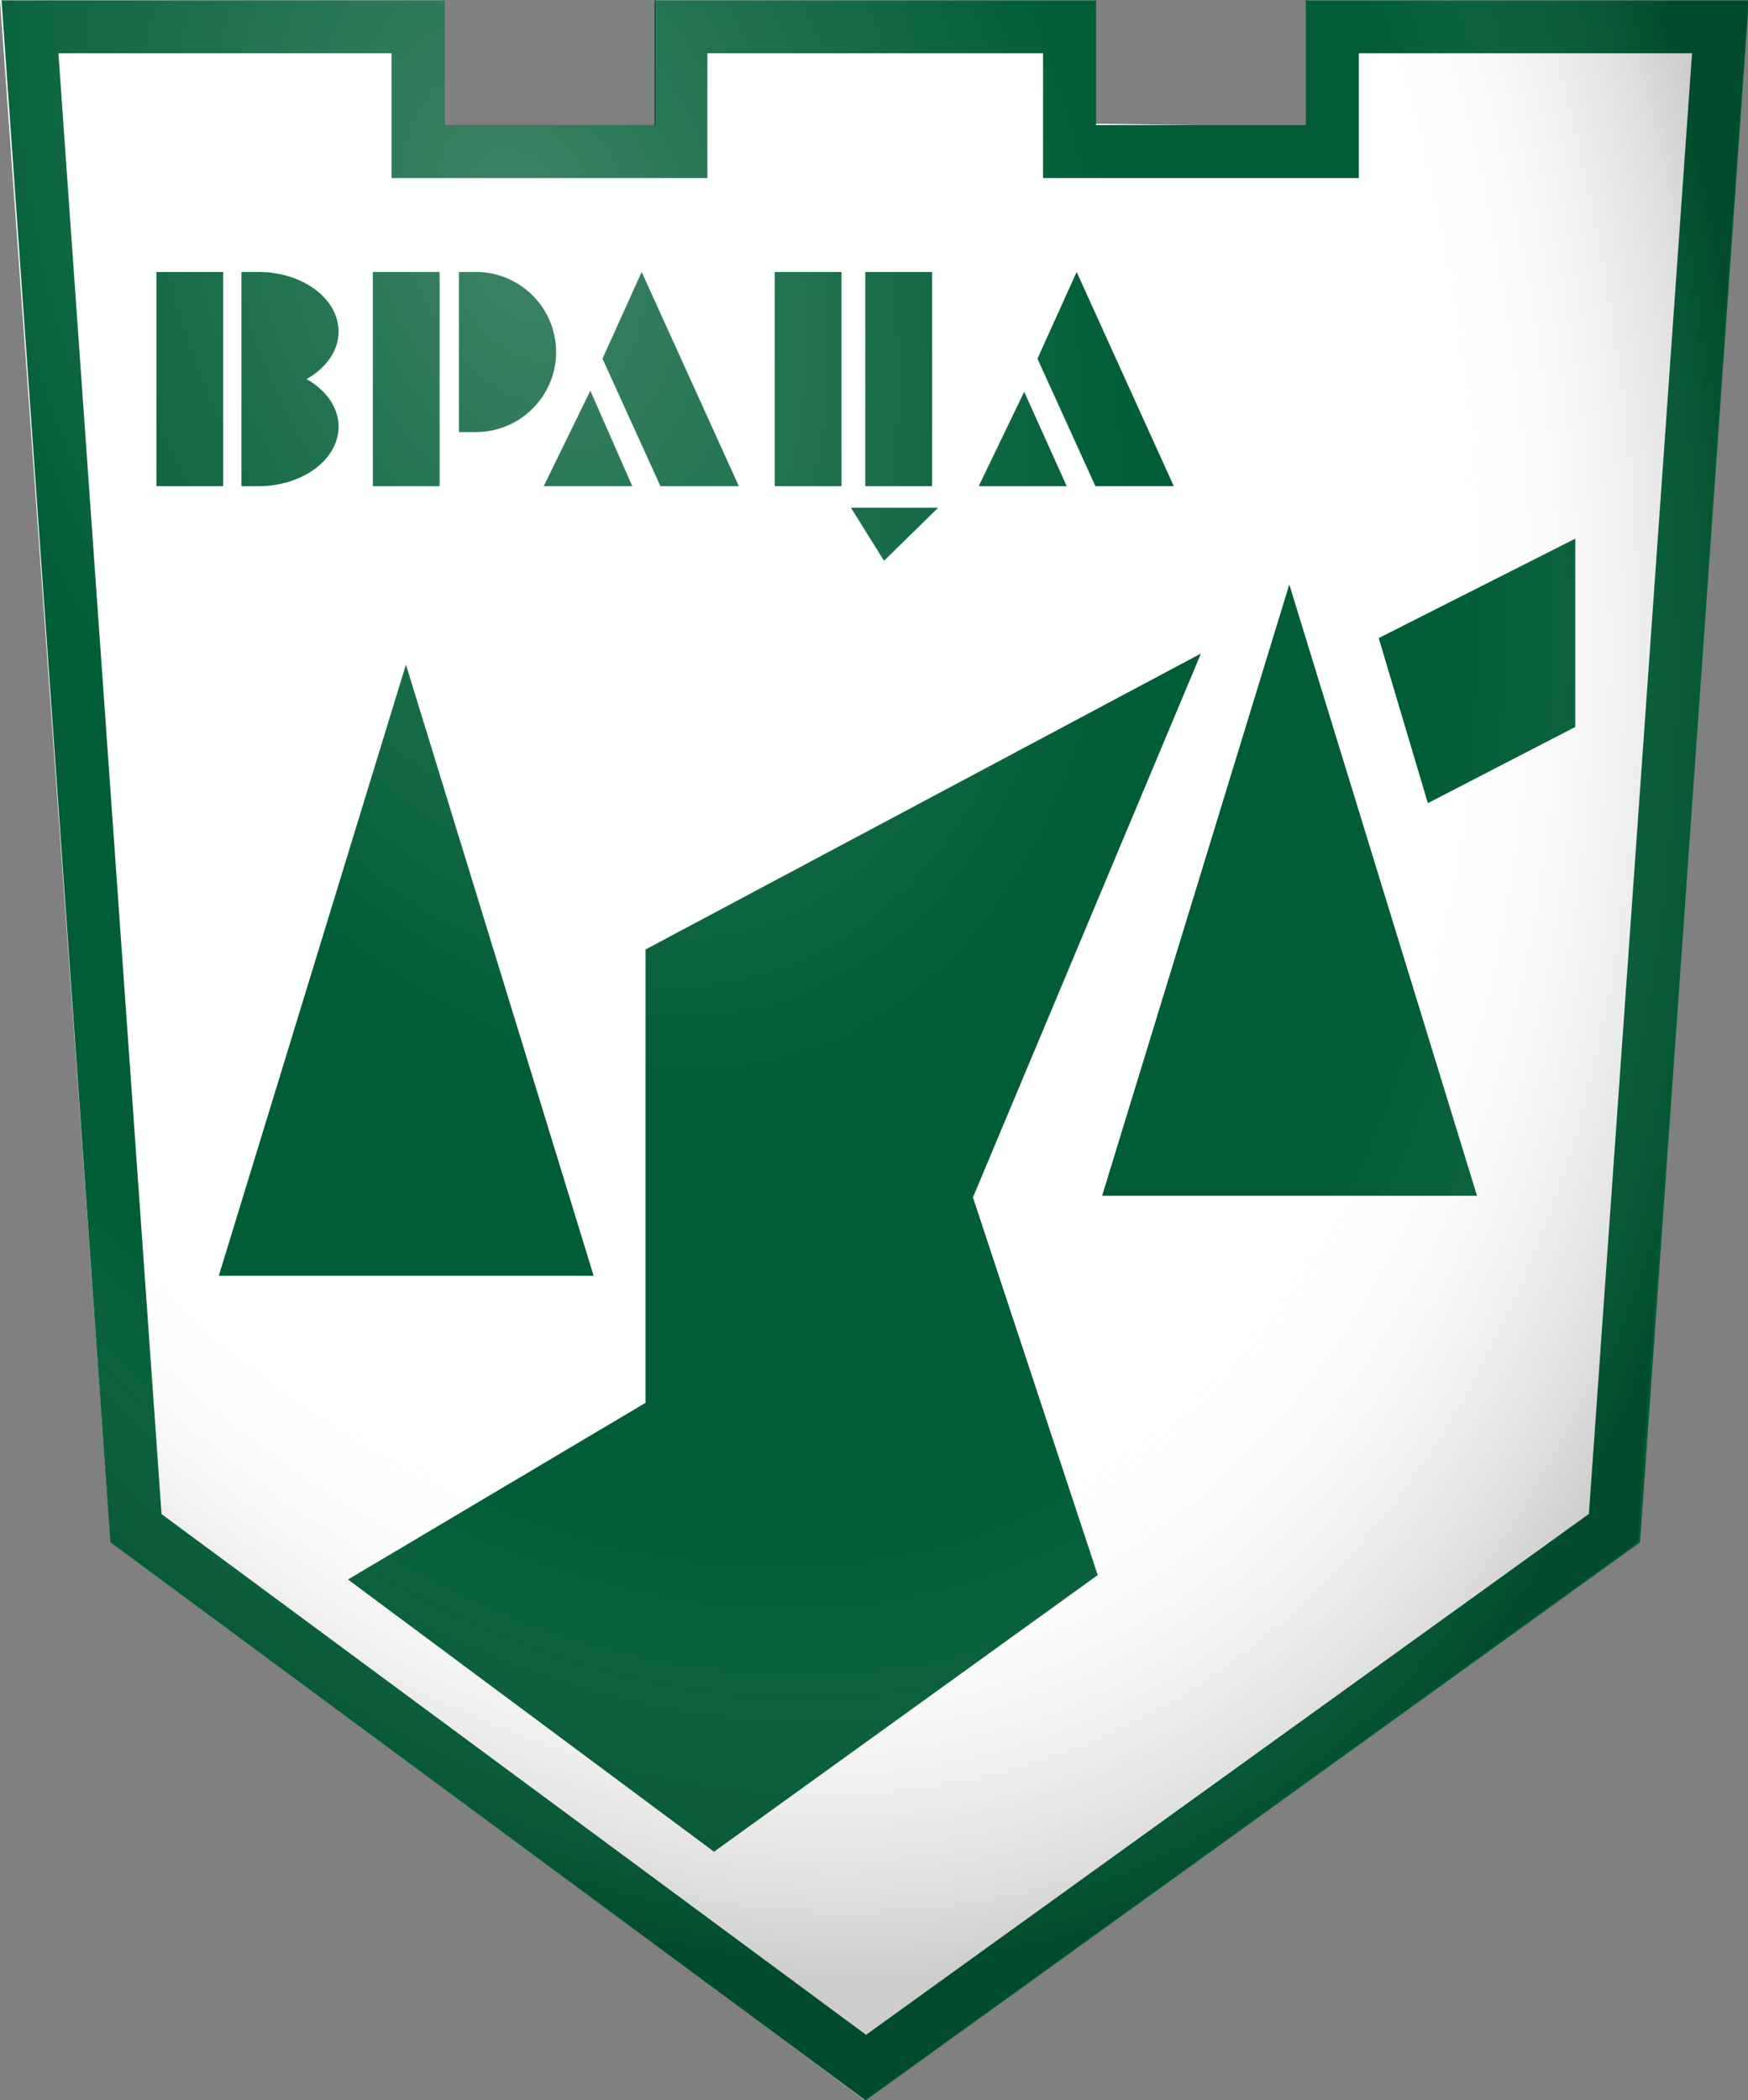
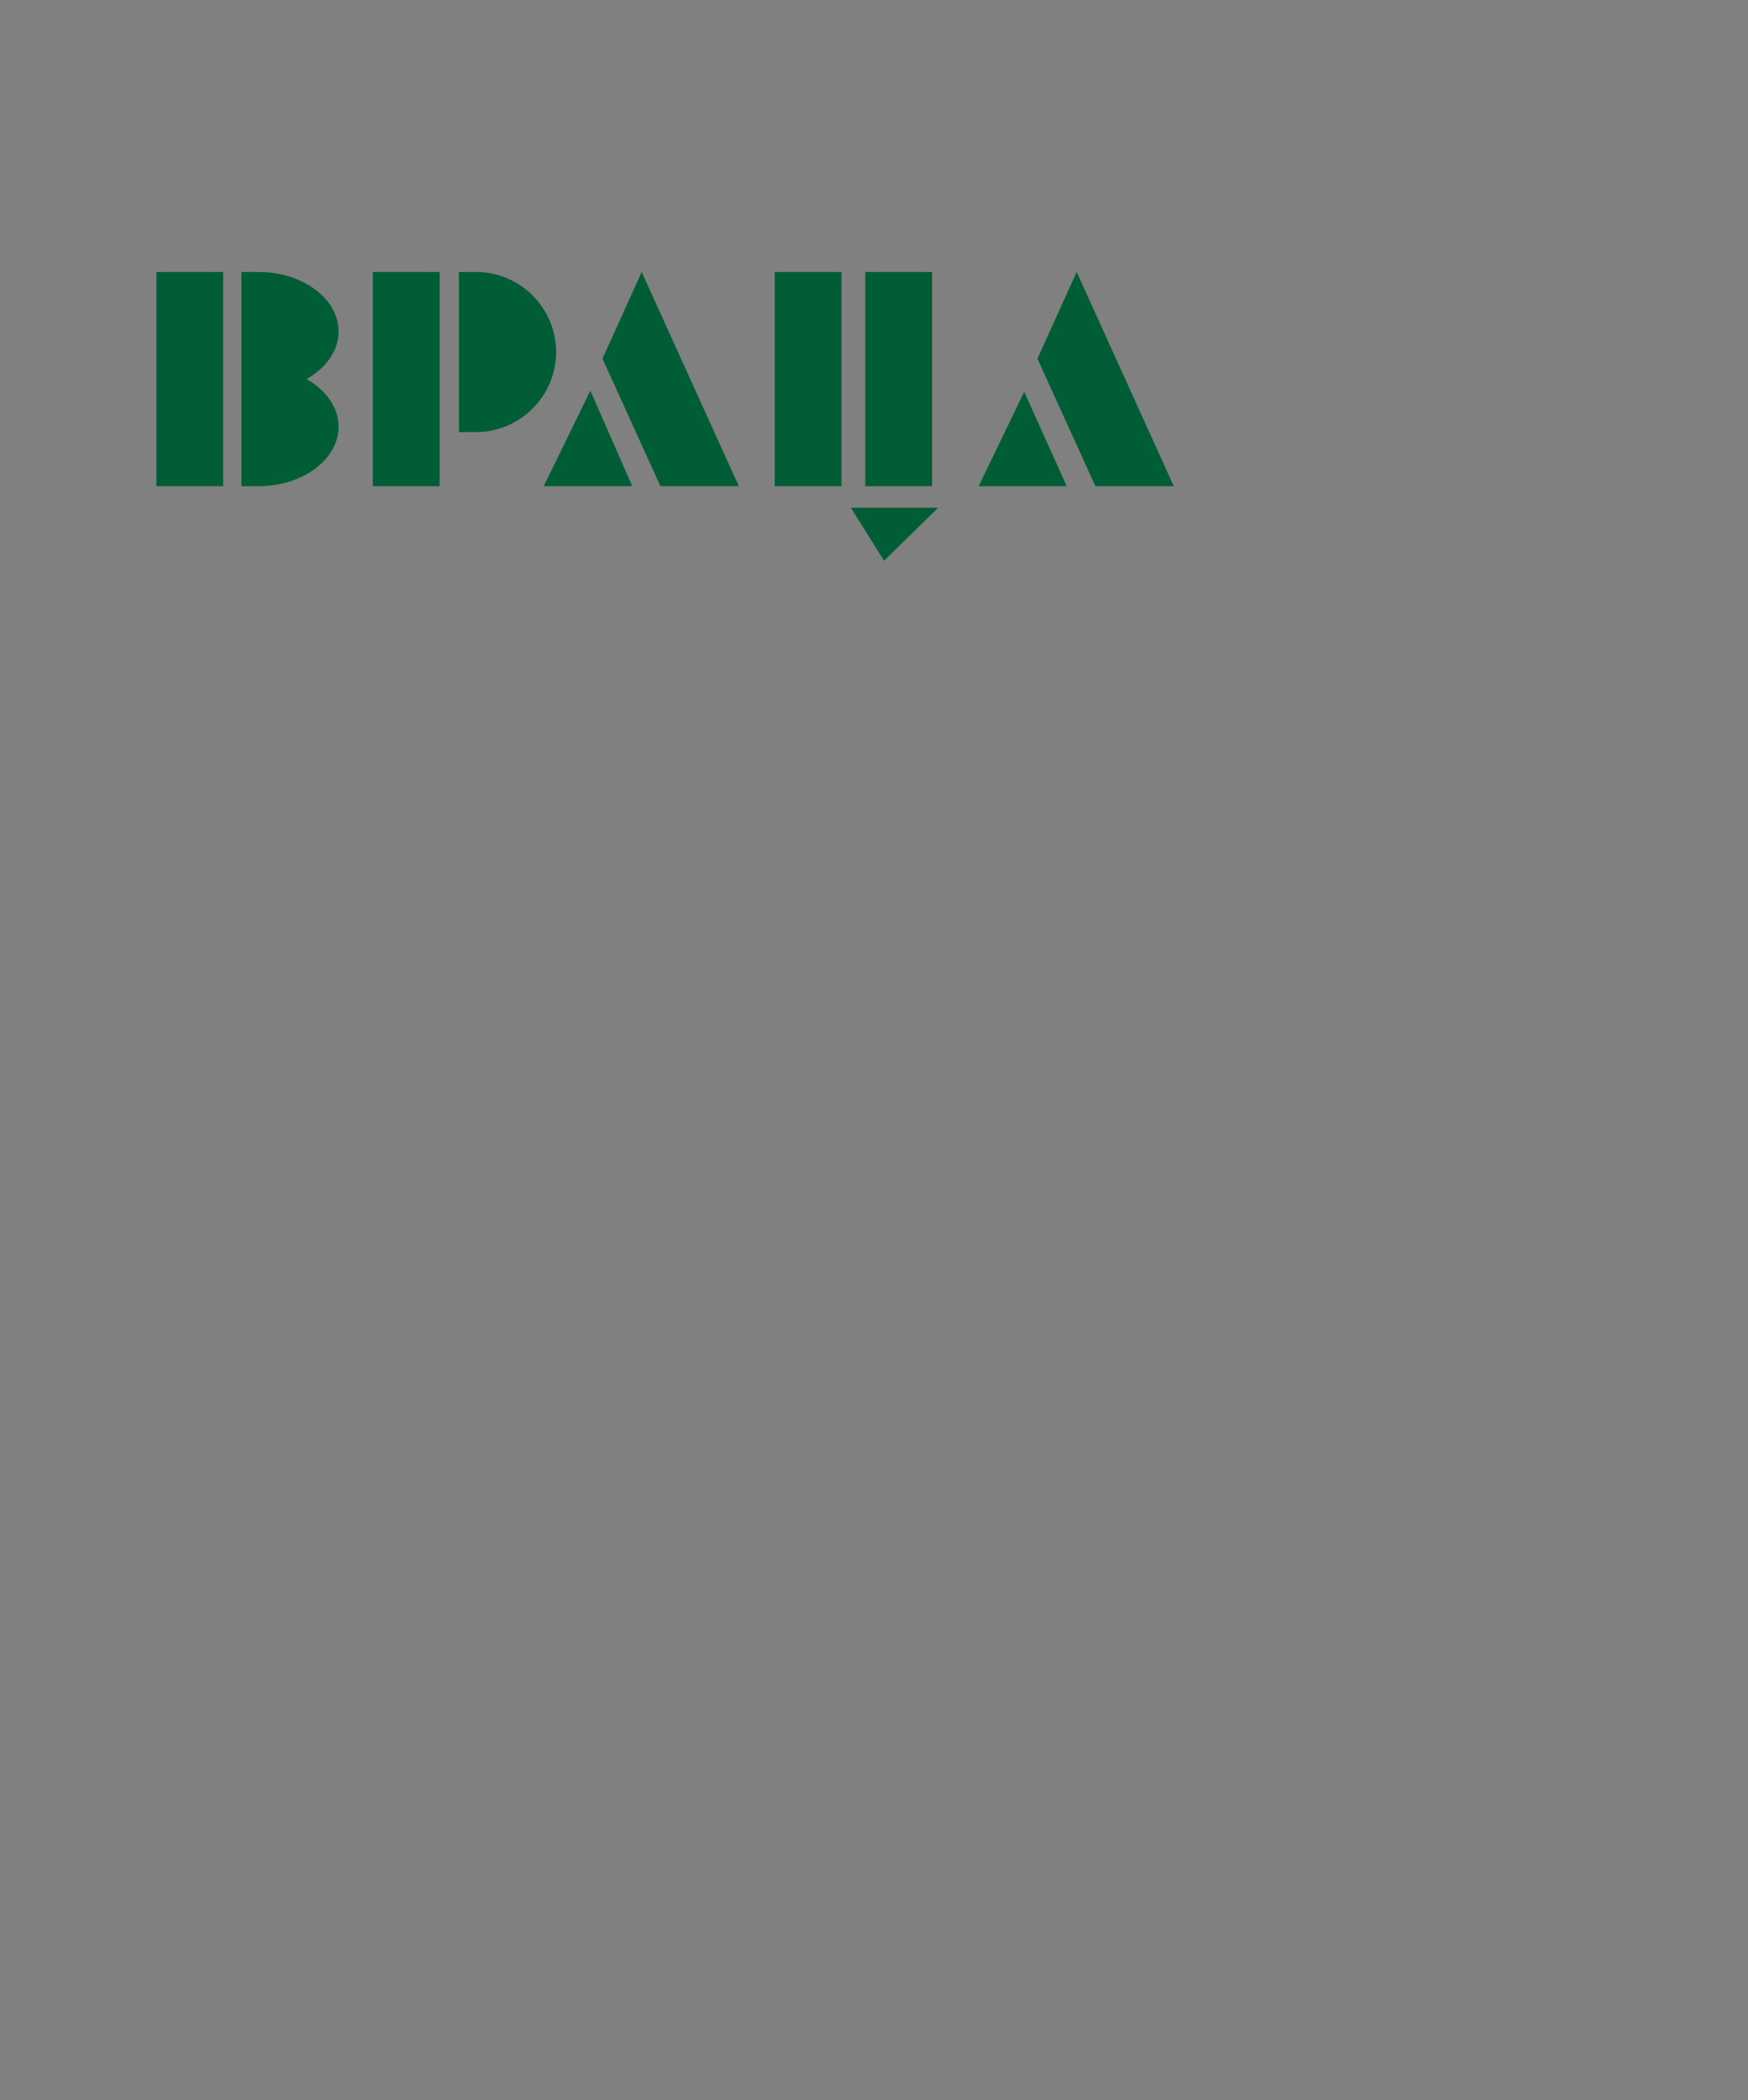
<svg xmlns="http://www.w3.org/2000/svg" xmlns:ns1="http://sodipodi.sourceforge.net/DTD/sodipodi-0.dtd" xmlns:ns2="http://www.inkscape.org/namespaces/inkscape" xmlns:xlink="http://www.w3.org/1999/xlink" width="300" height="360.373" id="svg2" ns1:version="0.32" ns2:version="0.46" version="1.0" ns1:docname="vratsa.svg" ns2:output_extension="org.inkscape.output.svg.inkscape">
  <rect width="100%" height="100%" fill="#808080" stroke="none" />
  <defs id="defs4">
    <linearGradient id="linearGradient3246">
      <stop style="stop-color:#ffffff;stop-opacity:0.241;" offset="0" id="stop3248" />
      <stop id="stop3254" offset="0.5" style="stop-color:#ffffff;stop-opacity:0;" />
      <stop style="stop-color:#ffffff;stop-opacity:0;" offset="0.75" id="stop3256" />
      <stop style="stop-color:#000000;stop-opacity:0.196;" offset="1" id="stop3250" />
    </linearGradient>
    <ns2:perspective ns1:type="inkscape:persp3d" ns2:vp_x="0 : 526.18109 : 1" ns2:vp_y="0 : 1000 : 0" ns2:vp_z="744.09448 : 526.18109 : 1" ns2:persp3d-origin="372.04724 : 350.78739 : 1" id="perspective10" />
    <ns2:perspective id="perspective2390" ns2:persp3d-origin="372.04724 : 350.78739 : 1" ns2:vp_z="744.09448 : 526.18109 : 1" ns2:vp_y="0 : 1000 : 0" ns2:vp_x="0 : 526.18109 : 1" ns1:type="inkscape:persp3d" />
    <radialGradient ns2:collect="always" xlink:href="#linearGradient3246" id="radialGradient3244" cx="543.298" cy="122.38" fx="543.298" fy="122.38" r="47.844" gradientTransform="matrix(3.957,-1.326,2.103,6.109,-2028.068,-7.03)" gradientUnits="userSpaceOnUse" />
    <radialGradient ns2:collect="always" xlink:href="#linearGradient3246" id="radialGradient3252" cx="543.298" cy="122.38" fx="543.298" fy="122.38" r="47.844" gradientTransform="matrix(3.957,-1.326,2.103,6.109,-2028.068,-7.03)" gradientUnits="userSpaceOnUse" />
    <radialGradient ns2:collect="always" xlink:href="#linearGradient3246" id="radialGradient2395" gradientUnits="userSpaceOnUse" gradientTransform="matrix(3.957,-1.326,2.103,6.109,-2028.068,-7.03)" cx="543.298" cy="122.38" fx="543.298" fy="122.38" r="47.844" />
  </defs>
  <ns1:namedview id="base" pagecolor="#ffffff" bordercolor="#666666" borderopacity="1.0" gridtolerance="10000" guidetolerance="10" objecttolerance="10" ns2:pageopacity="0.0" ns2:pageshadow="2" ns2:zoom="1.4142136" ns2:cx="305.18996" ns2:cy="186.40408" ns2:document-units="px" ns2:current-layer="layer2" showgrid="false" ns2:window-width="1270" ns2:window-height="944" ns2:window-x="0" ns2:window-y="26" />
  <g ns2:groupmode="layer" id="layer2" ns2:label="Background" style="display:inline" />
  <g ns2:label="Layer 1" ns2:groupmode="layer" id="layer1" transform="translate(-289.46,20.398)">
-     <path ns1:nodetypes="cccccccccccccc" style="fill:#ffffff;fill-opacity:1;stroke:url(#radialGradient3252);stroke-width:0;stroke-miterlimit:4;stroke-dasharray:none;stroke-opacity:1" d="M 289.46,-20.398 L 308.413,243.657 L 437.839,339.975 L 570.507,244.244 L 589.46,-20.347 L 513.9,-20.347 L 513.632,1.355 L 477.097,0.819 L 477.365,-20.347 L 401.975,-20.347 L 401.975,1.087 L 365.707,1.087 L 365.707,-20.347 L 289.46,-20.398 z" id="path2391" />
-     <path style="fill:none;fill-opacity:1;stroke:#005d35;stroke-width:9.096;stroke-miterlimit:4;stroke-opacity:1" d="M 294.604,-15.799 L 312.796,241.832 L 438.059,334.405 L 566.543,241.832 L 584.735,-15.799 L 518.125,-15.799 L 518.125,5.615 L 473.023,5.615 L 473.023,-15.799 L 406.317,-15.799 L 406.317,5.615 L 361.215,5.615 L 361.215,-15.799 L 294.604,-15.799 z" id="rect2396" />
-     <path style="fill:#005d35;fill-opacity:1;stroke:#9b2121;stroke-width:0;stroke-miterlimit:4;stroke-opacity:1" d="M 559.816,72.036 L 526.084,89.092 L 534.517,117.423 L 559.816,104.347 L 559.816,72.036 z M 510.734,79.901 L 478.613,184.792 L 542.95,184.792 L 510.734,79.901 z M 495.574,91.745 L 400.253,142.532 L 400.253,220.324 L 349.181,250.644 L 412.002,297.357 L 477.855,249.886 L 456.441,185.076 L 495.574,91.745 z M 359.13,93.64 L 327.009,198.531 L 391.346,198.531 L 359.13,93.64 z" id="rect3181" />
    <path style="fill:#005d35;fill-opacity:1;stroke:#9b2121;stroke-width:0;stroke-miterlimit:4;stroke-dasharray:none;stroke-opacity:1" d="M 316.302,26.271 L 316.302,63.035 L 327.767,63.035 L 327.767,26.271 L 316.302,26.271 z M 330.894,26.271 L 330.894,63.035 L 333.831,63.035 C 341.403,63.023 347.57,58.454 347.57,52.802 C 347.57,49.475 345.376,46.528 342.075,44.653 C 345.384,42.785 347.57,39.835 347.57,36.504 C 347.57,30.852 341.403,26.271 333.831,26.271 L 330.894,26.271 z M 353.445,26.271 L 353.445,63.035 L 364.91,63.035 L 364.91,26.271 L 353.445,26.271 z M 368.226,26.271 L 368.226,53.749 L 371.164,53.749 C 378.735,53.733 384.903,47.582 384.903,40.01 C 384.903,32.438 378.736,26.271 371.164,26.271 L 368.226,26.271 z M 399.589,26.271 L 392.862,41.147 L 402.811,63.035 L 416.266,63.035 L 399.589,26.271 z M 422.425,26.271 L 422.425,63.035 L 433.89,63.035 L 433.89,26.271 L 422.425,26.271 z M 437.964,26.271 L 437.964,63.035 L 449.429,63.035 L 449.429,26.271 L 437.964,26.271 z M 474.241,26.271 L 467.513,41.147 L 477.462,63.035 L 490.917,63.035 L 474.241,26.271 z M 390.778,46.643 L 382.818,62.94 L 382.818,63.035 L 383.008,63.035 L 397.979,63.035 L 390.778,46.643 z M 465.239,46.832 L 457.47,62.94 L 457.47,63.035 L 457.564,63.035 L 472.535,63.035 L 465.239,46.832 z M 435.501,66.73 L 441.186,75.826 L 450.471,66.73 L 435.501,66.73 z" id="rect3192" ns1:nodetypes="ccccccccscsccccccccccscccccccccccccccccccccccccccccccccccccc" />
  </g>
  <g ns2:groupmode="layer" id="layer3" ns2:label="Gradient" style="display:inline">
-     <path transform="translate(-289.46,20.398)" id="path3236" d="M 289.46,-20.398 L 308.413,243.657 L 437.839,339.975 L 570.507,244.244 L 589.46,-20.347 L 513.9,-20.347 L 513.632,1.355 L 477.097,0.819 L 477.365,-20.347 L 401.975,-20.347 L 401.975,1.087 L 365.707,1.087 L 365.707,-20.347 L 289.46,-20.398 z" style="fill:url(#radialGradient3244);fill-opacity:1;stroke:url(#radialGradient2395);stroke-width:0;stroke-miterlimit:4;stroke-dasharray:none;stroke-opacity:1" ns1:nodetypes="cccccccccccccc" />
-   </g>
+     </g>
</svg>